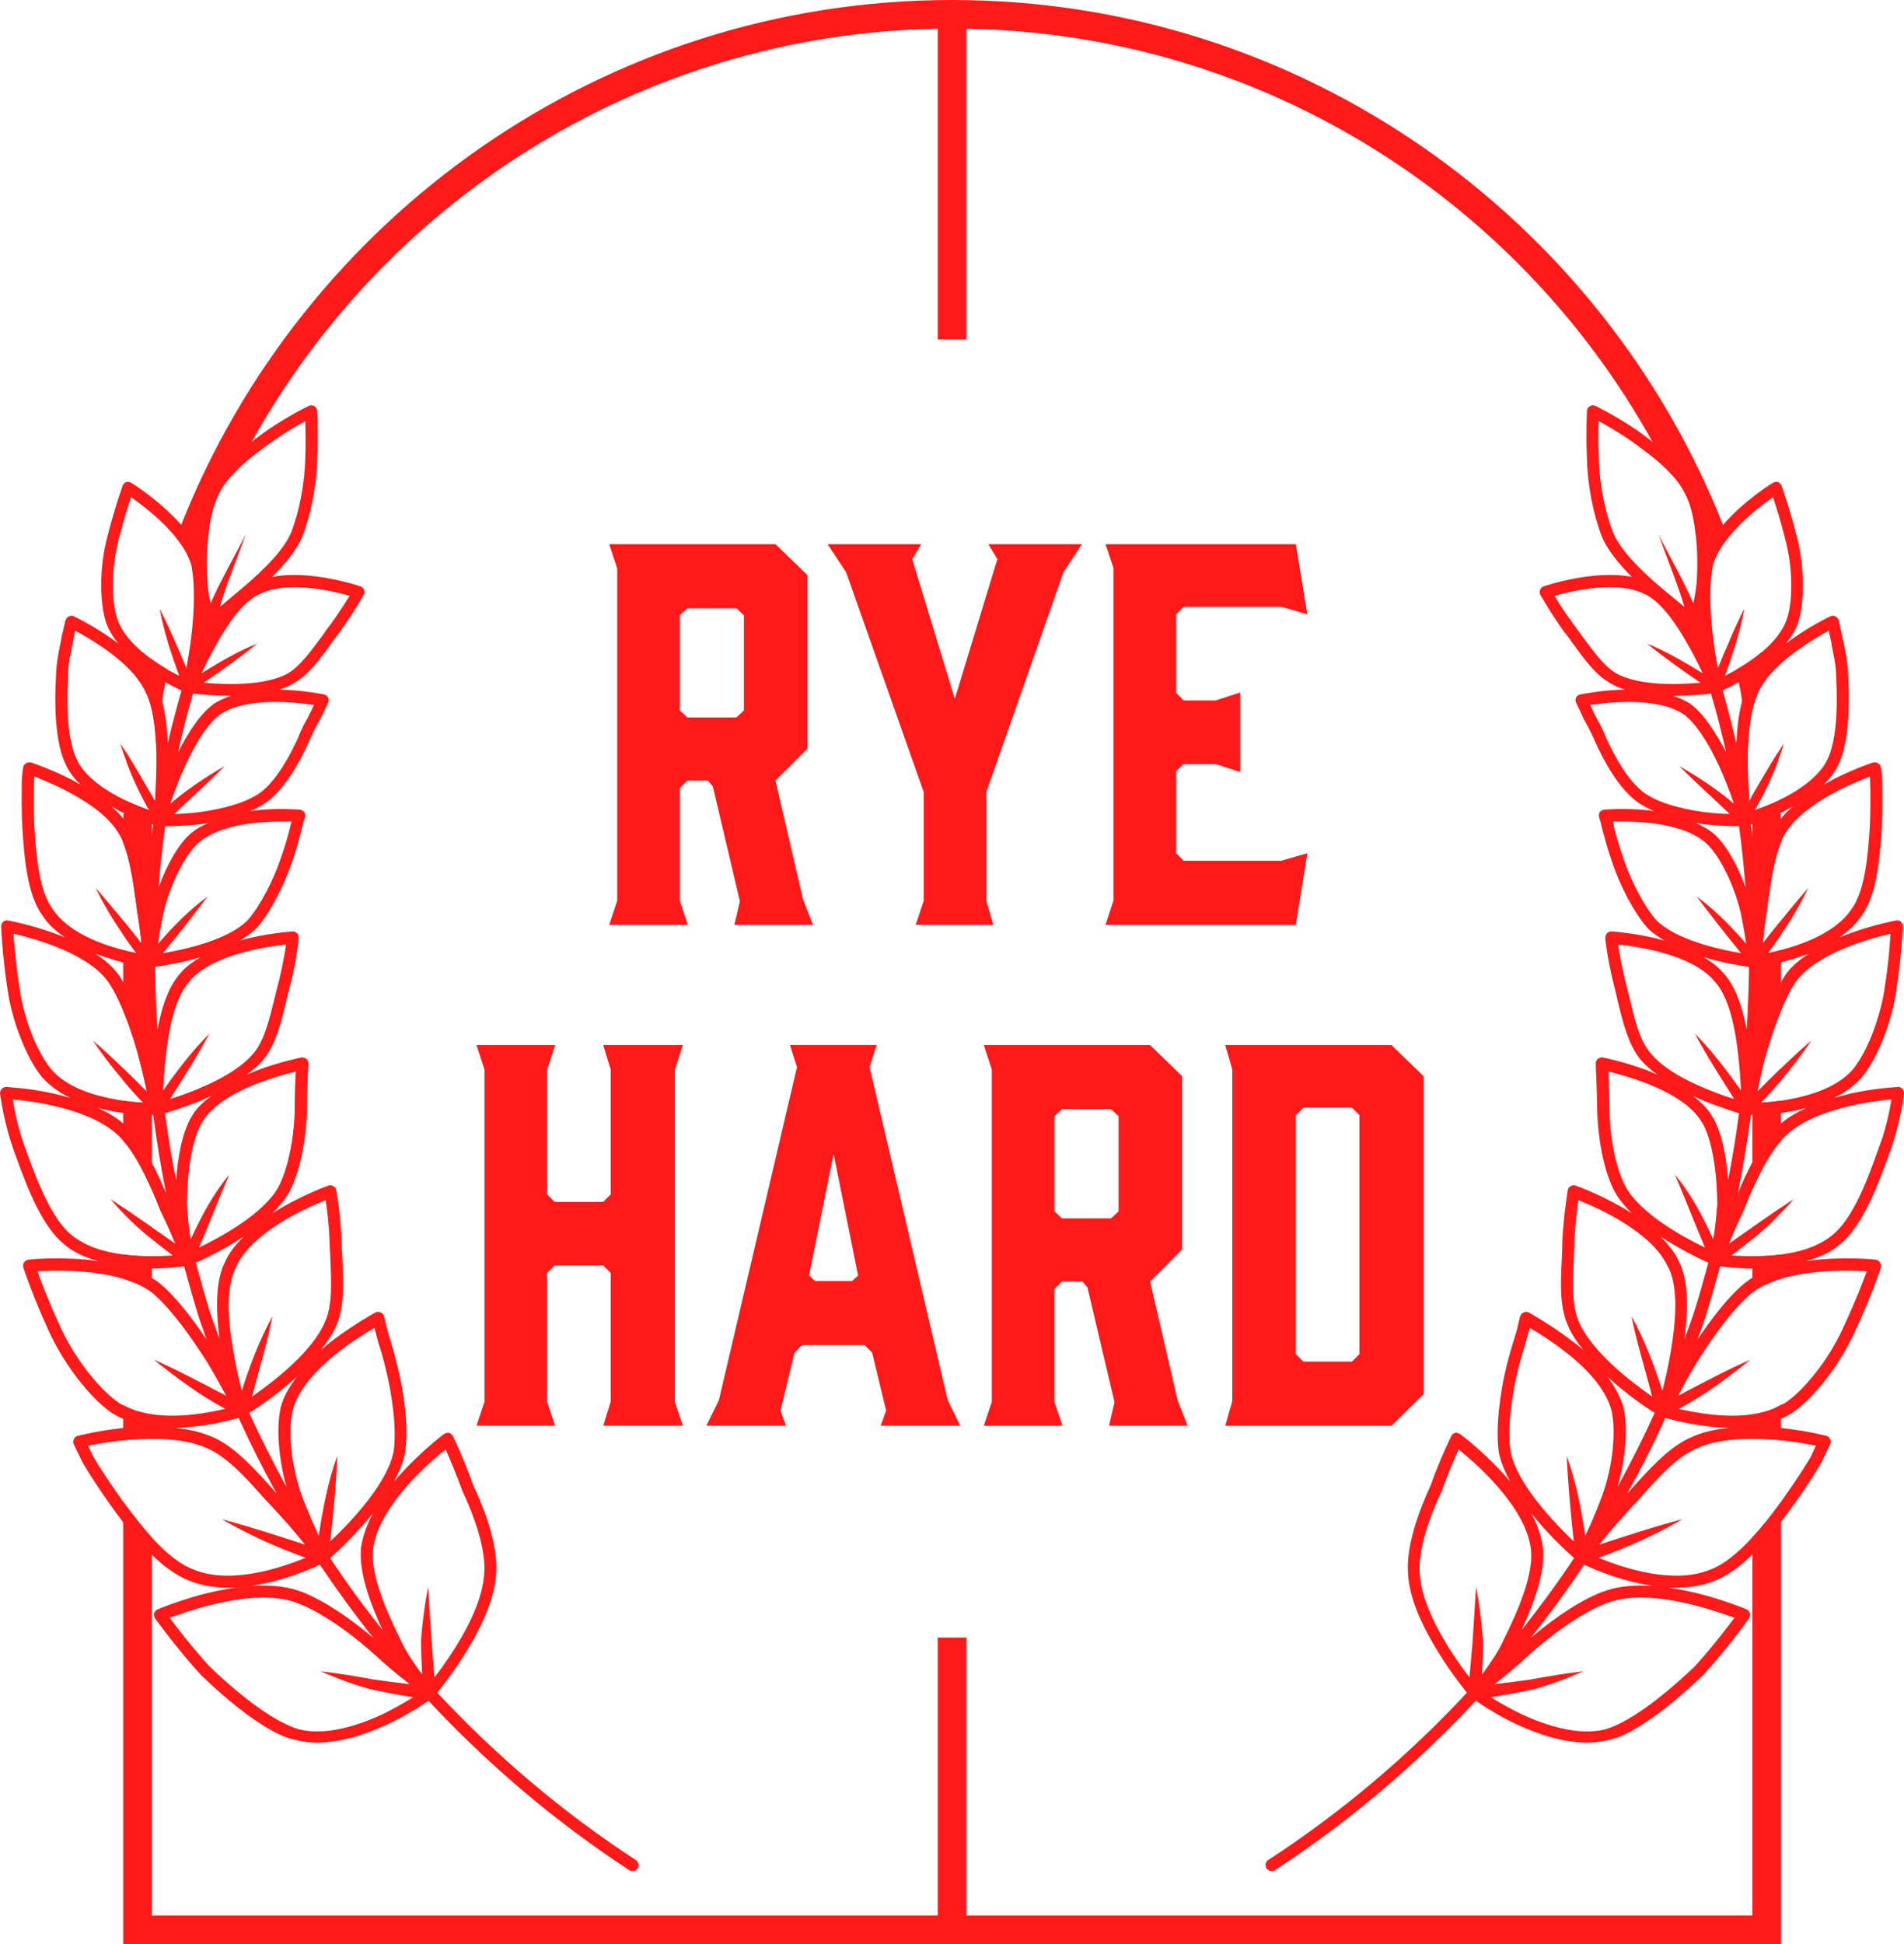
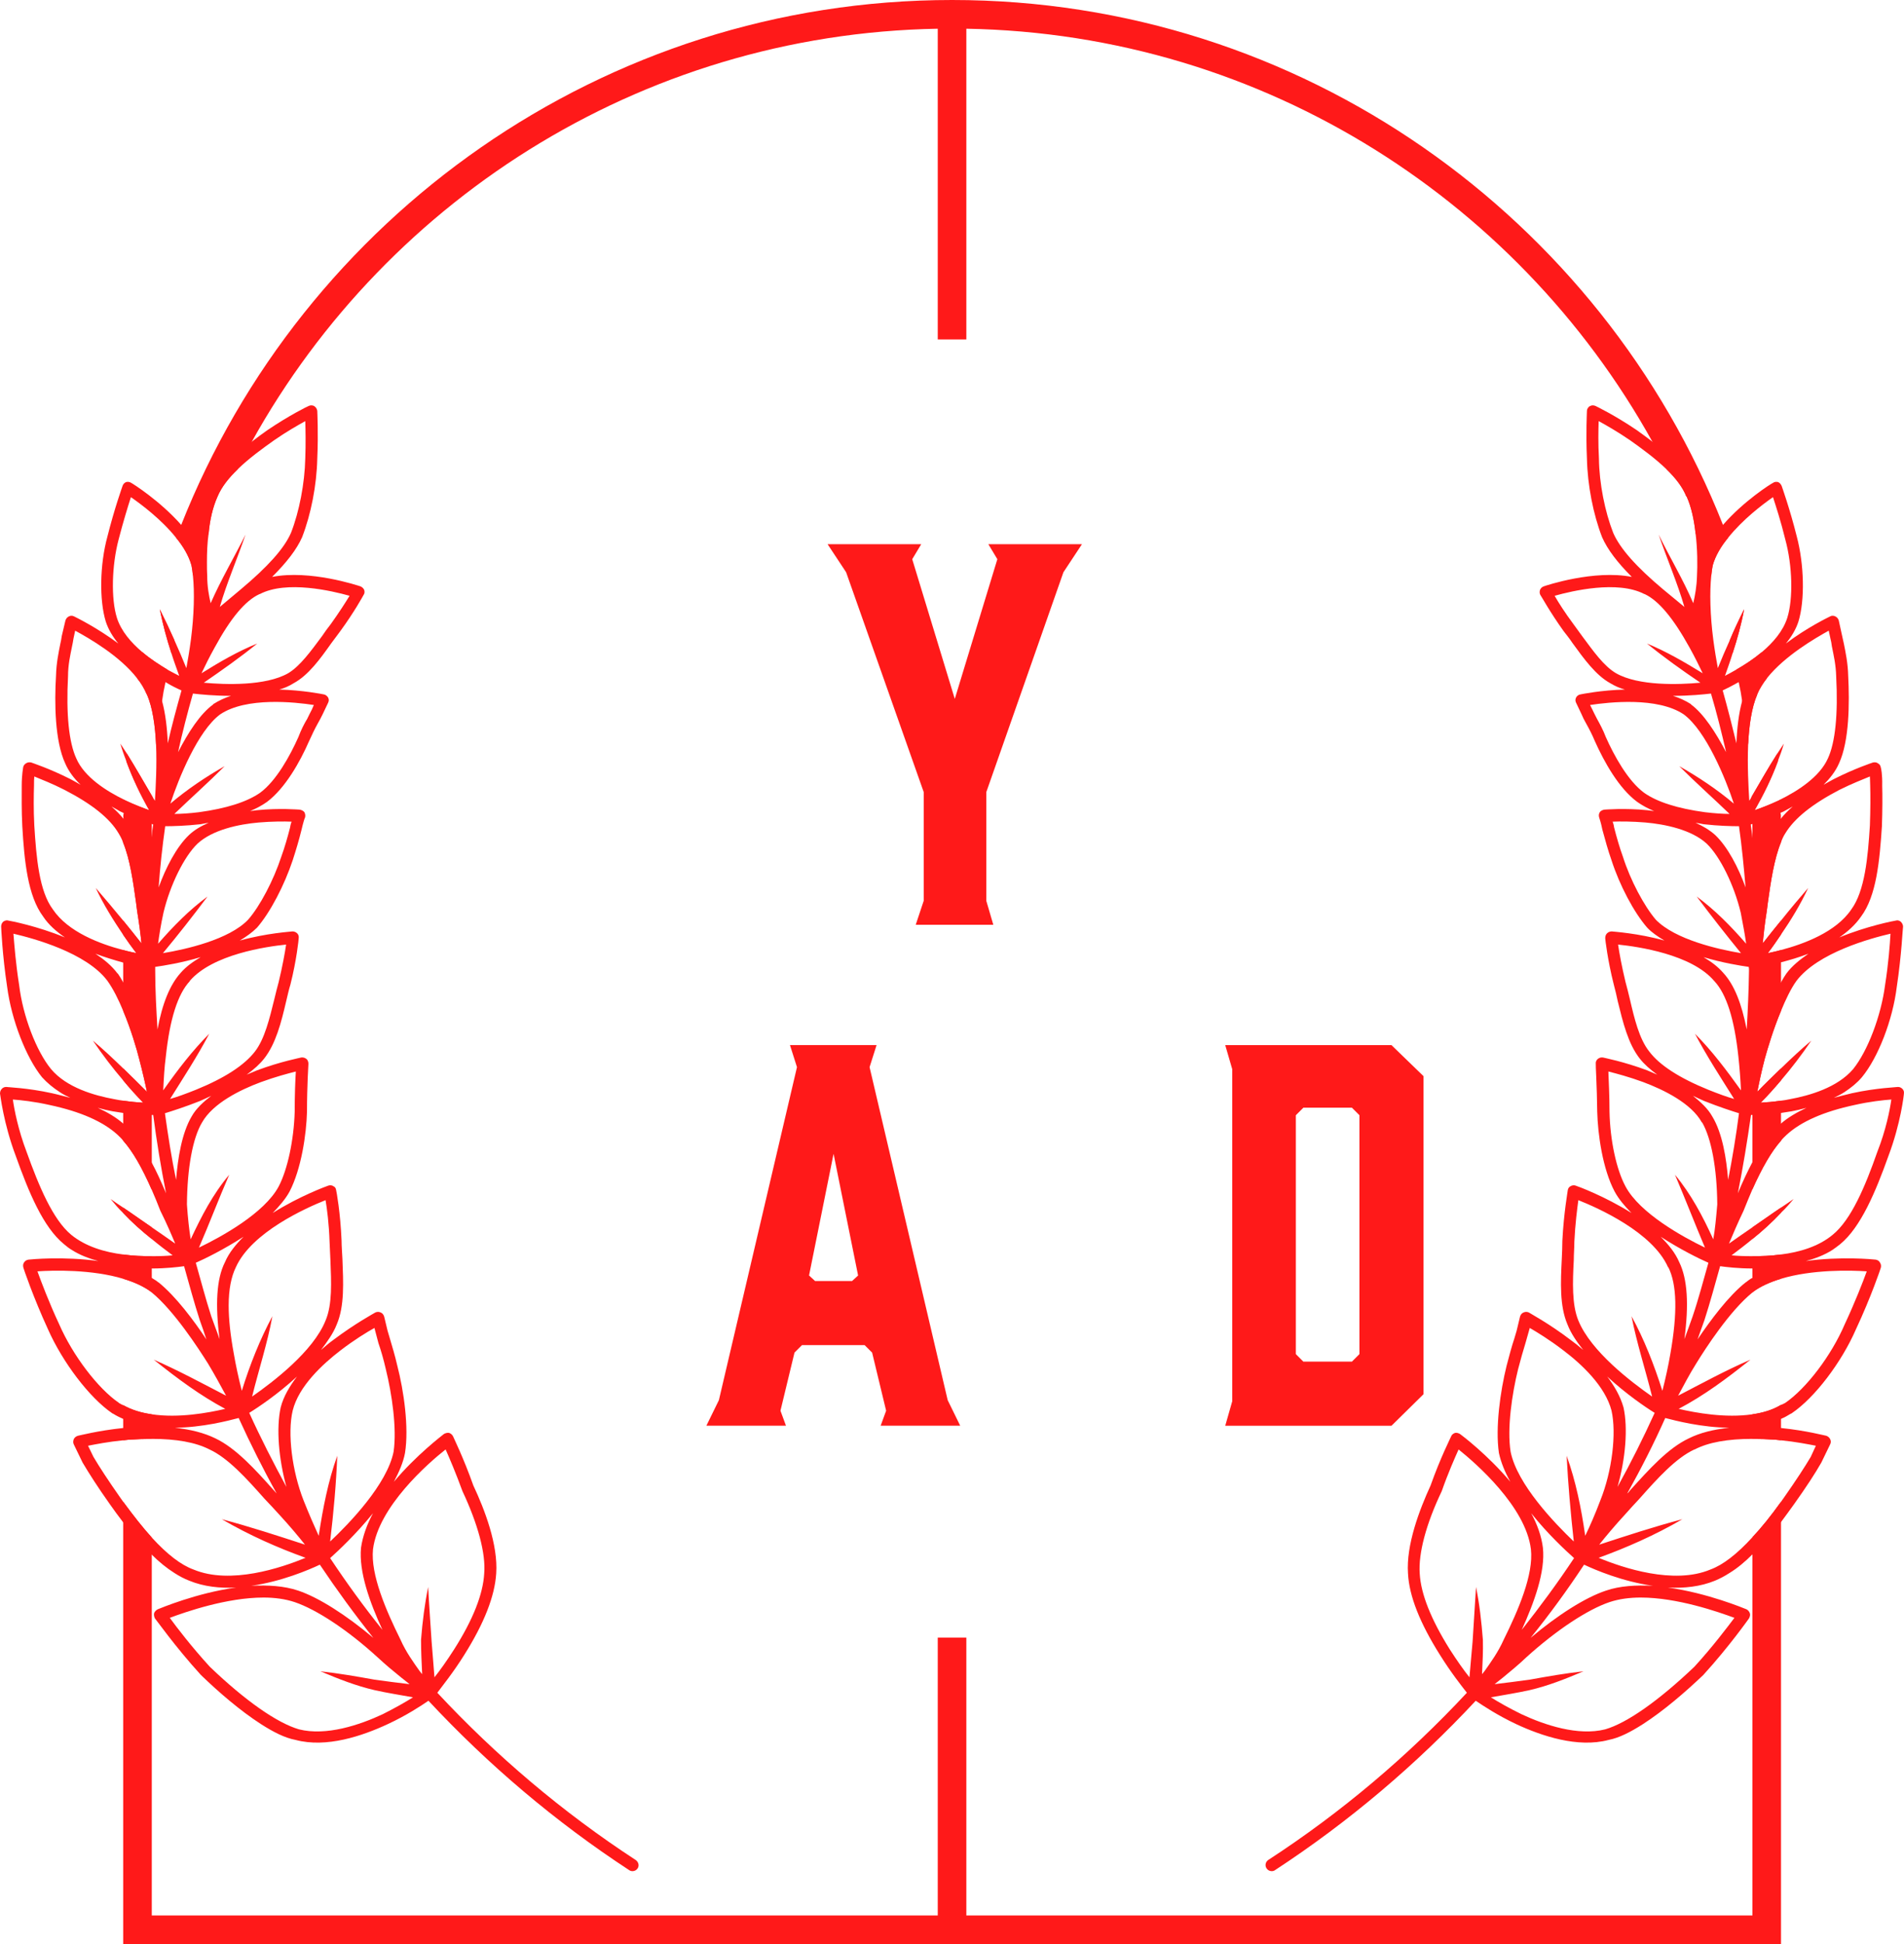
<svg xmlns="http://www.w3.org/2000/svg" id="b" viewBox="0 0 66.613 68">
  <defs>
    <style>.d{fill:#ff1919;stroke-width:0px;}</style>
  </defs>
  <g id="c">
    <path class="d" d="M61.31,42.93v.41c.35-.28.69-.59,1-.92v-.18c-.33.22-.66.46-1,.69ZM60.52,22.39c.04.15.07.3.1.45.16-.49.3-.99.4-1.53-.18.36-.35.72-.5,1.08ZM5.59,21.31c.11.55.25,1.06.41,1.55.02-.16.06-.31.1-.47-.16-.36-.33-.72-.51-1.08ZM4.31,42.24v.19c.31.33.65.63,1,.91v-.41c-.34-.23-.67-.47-1-.69ZM61.31,43.94v1.27q.01-.01.02-.02c.27-.2.61-.35.98-.46v-.85c-.35.05-.69.06-1,.06ZM4.31,43.88v.85c.37.11.71.26.98.46q.01.01.02.02v-1.27c-.31,0-.65-.01-1-.06ZM4.31,42.24v.19c.31.33.65.63,1,.91v-.41c-.34-.23-.67-.47-1-.69ZM4.31,42.24v.19c.31.33.65.63,1,.91v-.41c-.34-.23-.67-.47-1-.69ZM4.31,42.24v.19c.31.33.65.63,1,.91v-.41c-.34-.23-.67-.47-1-.69ZM4.31,42.24v.19c.31.33.65.63,1,.91v-.41c-.34-.23-.67-.47-1-.69ZM5.59,21.31c.11.55.25,1.06.41,1.55.02-.16.06-.31.1-.47-.16-.36-.33-.72-.51-1.08ZM60.28,18.36C56.03,7.62,45.54,0,33.31,0S10.59,7.62,6.34,18.36c-.07.15-.13.3-.18.45.25.3.45.64.54.97.02.11.04.23.05.36.16-.5.35-1,.55-1.49.04-.45.14-.9.31-1.28.14-.34.4-.66.7-.95.15-.33.32-.65.5-.97C13.59,6.84,22.78,1,33.31,1s19.72,5.84,24.5,14.45c.18.32.35.65.51.98.3.29.55.61.68.94h.01c.17.38.26.83.31,1.28.2.49.39.99.55,1.49.01-.13.03-.25.05-.36.09-.33.29-.67.54-.97-.05-.15-.11-.3-.18-.45ZM6,22.86c.02-.16.06-.31.1-.47-.16-.36-.33-.72-.51-1.08.11.55.25,1.06.41,1.55ZM4.31,42.43c.31.33.65.63,1,.91v-.41c-.34-.23-.67-.47-1-.69v.19ZM5.59,21.31c.11.55.25,1.06.41,1.55.02-.16.06-.31.1-.47-.16-.36-.33-.72-.51-1.08ZM4.98,22.81c-.07.31-.13.61-.18.92.14.17.25.36.33.55,0,.01.01.01.01.01.2.46.29,1.1.32,1.76.06-.51.13-1.02.21-1.53.03-.22.07-.44.12-.66.02-.14.05-.28.08-.43-.28-.17-.6-.37-.89-.62ZM4.31,42.24v.19c.31.33.65.63,1,.91v-.41c-.34-.23-.67-.47-1-.69ZM4.44,26.36c-.02.09-.03.17-.02.26v.01c.22.6.49,1.16.8,1.71-.22-.08-.51-.19-.83-.34-.02-.01-.03-.02-.05-.03-.02.15-.02.31-.01.47-.02.06-.02.13-.01.2-.01.12-.01.24-.01.36v.48c.24.58.35,1.38.45,2.09l.04.31c.07.43.12.81.15,1.12-.21-.27-.42-.53-.64-.8v.5c.15.22.3.43.46.64-.13-.03-.29-.06-.46-.11v2.13c.27.64.47,1.32.56,1.68.12.46.21.85.27,1.15-.28-.28-.55-.55-.83-.82v.42c.22.27.46.53.7.78-.2-.01-.43-.03-.7-.07v1.4c.33.37.66.94,1,1.72v-12.8c0-.32.01-.63.03-.94-.3-.51-.59-1.02-.9-1.52ZM4.31,42.24v.19c.31.33.65.63,1,.91v-.41c-.34-.23-.67-.47-1-.69ZM4.31,42.24v.19c.31.33.65.63,1,.91v-.41c-.34-.23-.67-.47-1-.69ZM4.31,42.24v.19c.31.33.65.63,1,.91v-.41c-.34-.23-.67-.47-1-.69ZM4.31,49.15v1.23c.06-.01.12-.01.18-.02.29-.02.56-.03.81-.03h.01v-.86c-.36-.05-.7-.15-1-.32ZM61.31,53.77v13.23H5.31v-13.22c-.31-.34-.64-.76-1-1.25v15.47h58v-15.47c-.35.49-.68.9-1,1.24ZM61.64,22.81c-.3.25-.61.45-.89.61.03.15.06.29.08.44.05.22.09.44.12.66.08.51.15,1.02.21,1.53.03-.66.12-1.3.32-1.76v-.01c.08-.19.2-.38.34-.56-.05-.3-.11-.61-.18-.91ZM60.52,22.39c.04.15.07.3.1.45.16-.49.3-.99.4-1.53-.18.36-.35.72-.5,1.08ZM61.85,31.57c.1-.72.22-1.53.46-2.11v-.46c0-.12,0-.24-.01-.36.01-.07.01-.14-.01-.21.01-.16.01-.31-.01-.46-.02.01-.03.02-.05.03-.32.15-.61.26-.84.34.31-.55.59-1.11.81-1.71v-.01c.01-.09,0-.17-.02-.26-.32.5-.6,1-.9,1.51.02.31.03.63.03.95v12.78c.34-.76.67-1.33,1-1.7v-1.4c-.27.04-.51.06-.71.07.25-.25.48-.51.71-.78v-.42c-.28.27-.56.54-.83.82.06-.3.14-.69.26-1.15.1-.36.3-1.04.57-1.68v-2.13c-.17.05-.33.08-.46.11.16-.21.31-.43.46-.65v-.49c-.22.27-.43.53-.64.8.03-.31.07-.69.14-1.12l.04-.31ZM61.31,42.93v.41c.35-.28.69-.59,1-.92v-.18c-.33.22-.66.46-1,.69ZM60.52,22.39c.04.15.07.3.1.45.16-.49.3-.99.4-1.53-.18.36-.35.72-.5,1.08ZM61.31,42.93v.41c.35-.28.69-.59,1-.92v-.18c-.33.22-.66.46-1,.69ZM60.52,22.39c.04.15.07.3.1.45.16-.49.3-.99.4-1.53-.18.36-.35.72-.5,1.08ZM61.31,42.93v.41c.35-.28.69-.59,1-.92v-.18c-.33.22-.66.46-1,.69ZM60.52,22.39c.04.15.07.3.1.45.16-.49.3-.99.4-1.53-.18.36-.35.72-.5,1.08ZM61.31,42.93v.41c.35-.28.69-.59,1-.92v-.18c-.33.22-.66.46-1,.69ZM60.52,22.39c.04.15.07.3.1.45.16-.49.3-.99.4-1.53-.18.36-.35.72-.5,1.08ZM61.31,42.93v.41c.35-.28.69-.59,1-.92v-.18c-.33.22-.66.46-1,.69ZM60.52,22.39c.04.15.07.3.1.45.16-.49.3-.99.4-1.53-.18.36-.35.72-.5,1.08ZM61.31,42.93v.41c.35-.28.69-.59,1-.92v-.18c-.33.22-.66.46-1,.69ZM60.52,22.39c.04.15.07.3.1.45.16-.49.3-.99.4-1.53-.18.36-.35.72-.5,1.08ZM61.31,42.93v.41c.35-.28.69-.59,1-.92v-.18c-.33.22-.66.46-1,.69ZM60.52,22.39c.04.15.07.3.1.45.16-.49.3-.99.4-1.53-.18.36-.35.72-.5,1.08ZM61.31,42.93v.41c.35-.28.69-.59,1-.92v-.18c-.33.22-.66.46-1,.69ZM60.52,22.39c.04.15.07.3.1.45.16-.49.3-.99.4-1.53-.18.36-.35.72-.5,1.08ZM61.31,42.93v.41c.35-.28.69-.59,1-.92v-.18c-.33.22-.66.46-1,.69ZM60.52,22.39c.04.15.07.3.1.45.16-.49.3-.99.4-1.53-.18.36-.35.72-.5,1.08ZM61.31,42.93v.41c.35-.28.69-.59,1-.92v-.18c-.33.22-.66.46-1,.69ZM60.52,22.39c.04.15.07.3.1.45.16-.49.3-.99.4-1.53-.18.36-.35.72-.5,1.08ZM61.31,42.93v.41c.35-.28.69-.59,1-.92v-.18c-.33.22-.66.46-1,.69ZM60.52,22.39c.04.15.07.3.1.45.16-.49.3-.99.4-1.53-.18.36-.35.72-.5,1.08ZM61.31,42.93v.41c.35-.28.69-.59,1-.92v-.18c-.33.22-.66.46-1,.69ZM61.31,50.33c.26,0,.53.01.82.03.06.01.12.01.18.02v-1.24c-.3.18-.64.28-1,.33v.86ZM61.31,42.93v.41c.35-.28.69-.59,1-.92v-.18c-.33.22-.66.46-1,.69ZM60.62,22.84c.16-.49.3-.99.4-1.53-.18.36-.35.72-.5,1.08.04.15.07.3.1.45ZM61.31,42.93v.41c.35-.28.69-.59,1-.92v-.18c-.33.22-.66.46-1,.69ZM60.52,22.39c.04.15.07.3.1.45.16-.49.3-.99.4-1.53-.18.36-.35.72-.5,1.08ZM61.31,42.93v.41c.35-.28.69-.59,1-.92v-.18c-.33.22-.66.46-1,.69ZM60.52,22.39c.04.15.07.3.1.45.16-.49.3-.99.4-1.53-.18.36-.35.72-.5,1.08ZM61.31,42.93v.41c.35-.28.69-.59,1-.92v-.18c-.33.22-.66.46-1,.69ZM60.52,22.39c.04.15.07.3.1.45.16-.49.3-.99.4-1.53-.18.36-.35.72-.5,1.08ZM61.31,42.93v.41c.35-.28.69-.59,1-.92v-.18c-.33.22-.66.46-1,.69ZM60.52,22.39c.04.15.07.3.1.45.16-.49.3-.99.4-1.53-.18.36-.35.72-.5,1.08ZM61.31,42.93v.41c.35-.28.69-.59,1-.92v-.18c-.33.22-.66.46-1,.69ZM60.52,22.39c.04.15.07.3.1.45.16-.49.3-.99.4-1.53-.18.36-.35.72-.5,1.08ZM61.31,42.93v.41c.35-.28.69-.59,1-.92v-.18c-.33.22-.66.46-1,.69ZM60.52,22.39c.04.15.07.3.1.45.16-.49.3-.99.4-1.53-.18.36-.35.72-.5,1.08ZM61.31,42.93v.41c.35-.28.69-.59,1-.92v-.18c-.33.22-.66.46-1,.69ZM60.52,22.39c.04.15.07.3.1.45.16-.49.3-.99.4-1.53-.18.36-.35.72-.5,1.08ZM61.31,42.93v.41c.35-.28.69-.59,1-.92v-.18c-.33.22-.66.46-1,.69ZM60.52,22.39c.04.15.07.3.1.45.16-.49.3-.99.4-1.53-.18.36-.35.72-.5,1.08ZM61.31,42.93v.41c.35-.28.69-.59,1-.92v-.18c-.33.22-.66.46-1,.69ZM60.52,22.39c.04.15.07.3.1.45.16-.49.3-.99.4-1.53-.18.36-.35.72-.5,1.08ZM61.31,42.93v.41c.35-.28.69-.59,1-.92v-.18c-.33.22-.66.46-1,.69ZM60.52,22.39c.04.15.07.3.1.45.16-.49.3-.99.4-1.53-.18.36-.35.72-.5,1.08ZM61.31,42.93v.41c.35-.28.69-.59,1-.92v-.18c-.33.22-.66.46-1,.69ZM60.52,22.39c.04.15.07.3.1.45.16-.49.3-.99.4-1.53-.18.36-.35.72-.5,1.08Z" />
    <path class="d" d="M62.31,42.24v.18c.16-.15.3-.31.44-.48-.14.1-.29.2-.44.3ZM62.31,42.24v.18c.16-.15.3-.31.44-.48-.14.1-.29.2-.44.3ZM62.31,42.24v.18c.16-.15.3-.31.44-.48-.14.1-.29.2-.44.3ZM62.31,42.24v.18c.16-.15.3-.31.44-.48-.14.1-.29.2-.44.3ZM62.31,42.24v.18c.16-.15.3-.31.44-.48-.14.1-.29.2-.44.3ZM62.31,42.24v.18c.16-.15.3-.31.44-.48-.14.1-.29.2-.44.3ZM62.31,42.24v.18c.16-.15.3-.31.44-.48-.14.1-.29.2-.44.3ZM62.31,42.24v.18c.16-.15.3-.31.44-.48-.14.1-.29.2-.44.3ZM62.31,42.24v.18c.16-.15.3-.31.44-.48-.14.1-.29.2-.44.3ZM62.31,42.24v.18c.16-.15.3-.31.44-.48-.14.1-.29.2-.44.3ZM62.31,42.24v.18c.16-.15.3-.31.44-.48-.14.1-.29.2-.44.3ZM62.31,42.24v.18c.16-.15.3-.31.44-.48-.14.1-.29.2-.44.3ZM62.31,42.24v.18c.16-.15.3-.31.44-.48-.14.1-.29.2-.44.3ZM64.38,43.52c.72-.59,1.24-1.83,1.69-3.09.43-1.14.54-2.14.54-2.18.01-.06-.01-.12-.05-.16-.05-.05-.1-.07-.16-.07-.03.01-.74.03-1.61.22-.22.05-.43.11-.63.16.12-.06.25-.12.37-.2.23-.15.44-.32.61-.52.57-.69,1.08-2.01,1.22-3.16.17-1.12.21-2.1.22-2.11,0-.06-.03-.12-.08-.17-.05-.04-.11-.06-.17-.04-.07.01-1.01.19-1.98.59.29-.2.56-.44.76-.73.54-.72.65-1.95.73-3.16.02-.57.02-1.1.01-1.42.01-.39-.04-.62-.05-.64-.01-.06-.04-.11-.1-.14-.05-.04-.11-.04-.17-.03-.03.01-.64.21-1.37.58-.13.07-.24.13-.36.2.22-.22.42-.47.54-.75.36-.78.37-2.11.32-3.07-.01-.43-.09-.81-.15-1.11-.02-.09-.04-.18-.06-.27l-.12-.55c-.02-.06-.06-.11-.12-.14s-.13-.03-.18,0c-.06.03-.81.39-1.55.95.19-.23.35-.49.44-.77.23-.75.2-2-.06-2.98-.24-.96-.52-1.74-.53-1.77-.03-.06-.07-.11-.13-.13-.05-.01-.12-.01-.17.03-.07.03-1.02.63-1.75,1.47-.19.23-.37.47-.51.72-.04-.62-.13-1.31-.38-1.88-.28-.68-.96-1.28-1.58-1.75-.19-.15-.38-.28-.54-.4-.78-.53-1.43-.84-1.45-.85-.07-.03-.14-.03-.2.01h-.01c-.05.04-.09.1-.09.16,0,.04-.04.78,0,1.67.02.93.22,1.95.53,2.75.19.43.53.88,1.04,1.39-1.32-.26-3,.3-3.08.33-.06.02-.1.06-.13.12-.02.06-.02.13.01.18.02.02.33.59.81,1.26.11.14.22.28.32.43.4.55.81,1.12,1.32,1.4.15.09.32.17.51.22-.83.02-1.51.16-1.56.17-.06.01-.12.05-.15.11-.03.06-.03.12,0,.18l.19.4c.04.1.1.22.17.34.1.18.21.39.3.61.32.71.83,1.64,1.48,2.12.17.12.37.23.59.32-.08-.01-.16-.02-.24-.03-.8-.08-1.47-.02-1.5-.02-.06.01-.13.04-.16.09-.04.06-.04.13-.02.19,0,.01.06.16.11.42.1.37.2.73.32,1.07.28.87.78,1.82,1.25,2.36.16.17.37.31.6.45-.93-.26-1.78-.31-1.84-.32-.06,0-.12.02-.17.07-.04.04-.06.1-.06.17,0,.03.08.75.3,1.62.05.19.1.39.14.59.18.73.36,1.48.77,2,.15.19.36.38.61.56-.11-.05-.24-.1-.35-.15-.83-.31-1.52-.44-1.55-.45-.07-.01-.13.01-.18.05-.05.04-.08.11-.07.17-.01.01.04.77.05,1.67.02.8.19,2.01.61,2.8.14.26.35.51.59.75-.94-.59-1.89-.94-1.96-.96-.05-.02-.12-.01-.17.02-.06.03-.09.08-.1.14,0,.03-.14.79-.19,1.77,0,.2-.01.42-.02.64-.04.8-.08,1.64.2,2.29.12.31.32.6.55.89-.15-.13-.3-.25-.44-.35-.76-.58-1.44-.94-1.46-.96-.06-.03-.13-.03-.19,0-.06.02-.1.08-.12.14l-.12.5-.08.27c-.09.27-.18.6-.27.95-.22.89-.4,2.16-.27,3.05.07.33.21.67.4,1.01-.79-.94-1.69-1.62-1.76-1.67-.05-.03-.11-.05-.17-.04-.06.02-.12.06-.14.12-.01.03-.38.76-.72,1.72-.39.85-.86,2.08-.79,3.08.04.79.42,1.74,1.12,2.85.38.61.76,1.09.94,1.32-2.05,2.2-4.38,4.18-6.95,5.85-.1.07-.12.2-.06.29.06.1.2.13.29.07,2.6-1.7,4.95-3.7,7.03-5.93.25.17.76.51,1.42.82.88.41,2.15.84,3.23.55.37-.07.77-.28,1.18-.54.75-.48,1.52-1.15,2.13-1.73.92-1.01,1.59-1.97,1.6-1.98.03-.06.05-.12.03-.18-.02-.06-.06-.11-.12-.14-.08-.03-1.36-.57-2.75-.76.57.03,1.14-.03,1.65-.24.17-.07.34-.16.51-.27.28-.17.55-.4.8-.65.36-.35.7-.75,1-1.13.16-.22.32-.43.46-.63.42-.59.74-1.08.95-1.45l.31-.64c.03-.06.03-.12,0-.18-.03-.06-.08-.1-.14-.12-.03,0-.69-.18-1.58-.27-.05,0-.1-.01-.15-.01-.3-.02-.58-.03-.85-.03.35-.05.69-.13,1-.28.12-.05.23-.11.34-.18.01,0,.03-.01.04-.02.8-.54,1.74-1.78,2.24-2.93.53-1.13.87-2.14.87-2.15.02-.07.01-.13-.03-.19-.03-.06-.09-.09-.15-.1-.08-.01-1.23-.12-2.44.05.33-.09.65-.21.93-.39.09-.06.18-.13.27-.2ZM66.14,32.66c-.02.37-.07,1.04-.19,1.8-.14,1.08-.61,2.31-1.12,2.94-.55.64-1.51.92-2.22,1.05-.1.02-.2.04-.3.05-.27.04-.51.06-.71.07.25-.25.48-.51.71-.78.37-.43.72-.89,1.06-1.39-.37.31-.72.64-1.06.97-.28.27-.56.54-.83.82.06-.3.14-.69.26-1.15.1-.36.3-1.04.57-1.68.16-.39.34-.77.54-1.05.75-.99,2.6-1.49,3.29-1.65ZM58.75,44.15c-.14-.33-.38-.62-.65-.89.68.44,1.35.77,1.67.91-.18.63-.34,1.25-.55,1.87-.09.26-.19.53-.29.8.16-1.2.11-2.1-.18-2.69ZM59.63,46.18c.2-.62.37-1.25.55-1.89.22.03.63.08,1.13.08.31,0,.64-.02.99-.06-.35.09-.69.22-.99.39-.03.01-.06.03-.09.05-.04.03-.09.06-.13.1h-.01c-.62.49-1.25,1.35-1.69,2,.08-.22.16-.45.24-.67ZM59.91,39.06c-.16-.29-.42-.52-.68-.73.13.06.25.12.39.18.53.21.96.35,1.22.43-.1.78-.23,1.56-.38,2.33-.06-.75-.2-1.63-.55-2.21ZM61.26,39h.05c.2,0,.57-.02,1-.07.12-.02.25-.04.38-.06.16-.03.33-.07.51-.12-.34.16-.65.34-.89.55-.04.02-.07.05-.1.08-.31.29-.6.71-.9,1.27-.17.32-.34.68-.51,1.09.18-.91.33-1.82.46-2.74ZM61.11,36.01c-.18-.92-.44-1.57-.82-1.98-.19-.22-.42-.39-.69-.55.67.2,1.29.3,1.58.34.01.04.01.09.01.13-.01.69-.04,1.38-.08,2.06ZM62.3,28.64c-.08.09-.15.19-.21.28-.33.55-.48,1.35-.6,2.12-.04-.58-.1-1.16-.18-1.73-.01-.16-.04-.31-.06-.47.02-.01.04-.01.06-.02.23-.08.58-.2.98-.39.04-.01.08-.03.12-.05.1-.05.21-.12.31-.17-.16.14-.3.28-.42.43ZM61.6,33.81c.16-.03.41-.07.71-.15.28-.07.62-.17.96-.3-.29.2-.57.42-.77.69-.07.1-.13.2-.19.31-.33.58-.6,1.34-.79,1.93.05-.78.09-1.56.09-2.34,0-.04,0-.09-.01-.14ZM64.35,27.63c.44-.22.83-.37,1.07-.47,0,.09.01.19.01.31.01.33.01.84-.01,1.4-.07,1.13-.18,2.3-.65,2.94-.53.79-1.66,1.21-2.46,1.42-.17.05-.33.08-.46.11.16-.21.31-.43.46-.65.35-.51.68-1.05.95-1.63-.32.37-.64.75-.95,1.14-.22.27-.43.53-.64.8.03-.31.07-.69.14-1.12l.04-.31c.1-.72.22-1.53.46-2.11.04-.11.09-.22.15-.31.32-.53.95-1.03,1.89-1.52ZM63.98,22.06l.06.28c.02.08.04.17.05.27.06.3.14.64.15,1.04.07,1.33-.03,2.32-.29,2.88-.29.65-1.06,1.14-1.67,1.44-.02.01-.03.02-.05.03-.32.15-.61.26-.84.34.31-.55.59-1.11.81-1.71v-.01c.08-.2.15-.4.21-.61-.08.12-.15.23-.23.35-.32.5-.6,1-.9,1.51-.02.05-.05.09-.08.14-.03-.5-.07-1.24-.04-1.96.03-.66.12-1.3.32-1.76v-.01c.08-.19.2-.38.34-.56.62-.78,1.69-1.4,2.16-1.66ZM61.07,31.04c-.25-.69-.62-1.41-1.06-1.83-.2-.18-.44-.32-.69-.43.09.01.18.03.28.05.53.06.99.07,1.24.07.1.71.17,1.43.23,2.14ZM60.75,26c-.15-.62-.31-1.24-.48-1.85.13-.06.33-.16.56-.29.13-.06.26-.14.4-.23.11-.07.22-.16.33-.24-.19.23-.36.47-.46.72-.06.12-.11.26-.15.41-.12.44-.18.96-.2,1.48ZM58.53,24.34c.58,0,1.07-.05,1.33-.08.2.67.37,1.36.53,2.05-.36-.68-.78-1.34-1.23-1.67v-.01c-.19-.12-.4-.22-.63-.29ZM59.92,19.78c.09-.33.29-.67.54-.97.51-.64,1.21-1.17,1.57-1.42.1.31.28.86.43,1.48.25.91.28,2.07.07,2.74-.15.47-.5.87-.89,1.2-.3.25-.61.45-.89.61-.15.09-.29.16-.4.22.09-.26.19-.53.27-.8.16-.49.3-.99.4-1.53-.18.36-.35.72-.5,1.08-.15.33-.29.66-.42.98-.05-.27-.11-.62-.16-1-.11-.85-.13-1.66-.07-2.23.01-.13.03-.25.05-.36ZM56.44,18.64c-.29-.74-.49-1.73-.5-2.6-.03-.53-.02-1.01-.01-1.31.26.14.66.37,1.1.67.38.27.88.63,1.29,1.03.3.29.55.61.68.94h.01c.17.38.26.83.31,1.28.07.57.07,1.13.05,1.51-.01.36-.07.68-.13.94-.35-.82-.82-1.6-1.21-2.4.29.85.65,1.67.9,2.53l-.75-.62c-.93-.78-1.5-1.42-1.74-1.97ZM56.54,23.55c-.43-.25-.8-.78-1.18-1.29-.11-.15-.22-.3-.32-.44-.29-.39-.52-.75-.65-.98.61-.17,2.2-.55,3.14-.06h.01c.49.23,1,.84,1.57,1.87.19.34.34.65.46.9-.65-.4-1.29-.77-1.95-1.04.59.48,1.22.93,1.87,1.37-.75.07-2.16.12-2.95-.33ZM57.52,27.73c-.57-.42-1.05-1.3-1.34-1.95-.09-.24-.21-.46-.31-.64-.06-.12-.12-.23-.16-.32l-.08-.16c.66-.1,2.36-.29,3.28.33.78.58,1.46,2.24,1.75,3.12-.59-.5-1.27-.95-1.91-1.31.58.58,1.19,1.12,1.76,1.67-.23,0-.52-.02-.86-.06-.96-.13-1.68-.36-2.13-.68ZM57.93,32.17c-.41-.48-.89-1.38-1.15-2.2-.12-.33-.22-.68-.31-1.03-.01-.08-.03-.14-.05-.2.26-.01.68-.01,1.15.03.68.06,1.61.25,2.14.74.47.45.96,1.45,1.19,2.41.08.41.15.79.19,1.09-.54-.62-1.09-1.18-1.73-1.65.51.68,1.02,1.33,1.55,1.98-.78-.13-2.3-.47-2.98-1.17ZM57.7,36.78c-.35-.44-.52-1.15-.68-1.84-.05-.21-.1-.41-.15-.59-.13-.54-.22-1.03-.26-1.31.69.07,2.57.34,3.36,1.27l.01.01c.42.45.7,1.32.84,2.65.04.37.07.76.09,1.17-.51-.71-1.02-1.39-1.61-1.98.41.78.9,1.53,1.37,2.28-.25-.07-.55-.18-.9-.32-1.01-.41-1.71-.86-2.07-1.34ZM56.87,41.5c-.32-.59-.54-1.62-.56-2.61,0-.58-.03-1.1-.04-1.41.28.07.73.19,1.22.37.72.27,1.68.74,2.05,1.41h.01c.32.55.52,1.6.53,2.87-.04.47-.08.89-.14,1.22-.37-.81-.77-1.57-1.34-2.26.37.87.69,1.7,1.05,2.55-.77-.37-2.28-1.2-2.78-2.14ZM55.22,46.19c-.23-.56-.2-1.35-.16-2.11,0-.22.02-.44.02-.65.03-.62.1-1.16.14-1.45.68.27,2.6,1.12,3.14,2.35h.01c.3.61.32,1.59.07,3.02-.07.41-.17.87-.28,1.3-.29-.91-.64-1.81-1.08-2.61.18.93.49,1.88.72,2.81-.73-.51-2.14-1.58-2.58-2.66ZM56.8,49.23c-.11-.39-.32-.75-.57-1.08.66.61,1.35,1.08,1.66,1.27-.4.88-.83,1.74-1.3,2.59.28-.98.37-2.05.21-2.78ZM58.26,49.6c.38.1,1.28.33,2.24.34-.56.06-1.03.18-1.41.37-.73.34-1.4,1.09-2.06,1.82-.03.04-.06.08-.1.11.48-.86.93-1.74,1.33-2.64ZM53.11,47.9c.09-.35.18-.66.26-.92l.15-.53c.26.15.7.42,1.17.78.65.49,1.47,1.26,1.69,2.11.18.8.02,2.12-.39,3.14-.18.48-.37.91-.53,1.24-.14-.98-.33-1.91-.65-2.8.05,1,.14,1.99.25,3-.67-.64-1.98-2-2.21-3.14-.13-.82.05-2.03.26-2.88ZM53.57,52.93c.58.73,1.22,1.32,1.5,1.57-.57.86-1.19,1.7-1.83,2.51.43-.95.83-2.03.74-2.87-.05-.41-.2-.82-.41-1.21ZM55.42,54.73c.38.18,1.34.59,2.41.74-.59-.03-1.16,0-1.65.17-.72.24-1.68.85-2.63,1.65.67-.83,1.29-1.68,1.87-2.56ZM51.85,58.56c.02-.4.04-.81.03-1.2-.05-.64-.12-1.26-.24-1.85-.04.63-.08,1.26-.12,1.91-.04.41-.07.83-.11,1.25-.2-.25-.44-.59-.69-.98-.65-1.04-1.01-1.93-1.05-2.65-.05-.7.22-1.73.77-2.88.22-.63.46-1.17.59-1.46.6.48,2.35,2,2.53,3.49.1.89-.45,2.15-.95,3.16-.2.45-.46.8-.67,1.1l-.09.11ZM60.68,56.59c-.25.33-.76,1.01-1.4,1.71-1.25,1.19-2.36,1.97-3.12,2.19-.95.24-2.12-.15-2.93-.53-.43-.21-.8-.42-1.07-.59.45-.08.89-.15,1.35-.25.65-.15,1.25-.39,1.89-.66-.64.07-1.26.18-1.87.29-.42.06-.83.11-1.24.16.09-.07.18-.14.29-.23.25-.21.54-.44.82-.71,1.05-.95,2.14-1.67,2.91-1.93.33-.11.7-.16,1.09-.16,1.28,0,2.71.5,3.28.71ZM62.13,50.36c.06.01.12.01.18.02.51.05.96.14,1.22.19l-.18.39c-.2.34-.52.83-.92,1.4-.04.06-.08.11-.12.17-.35.49-.68.9-1,1.24-.54.59-1.03.97-1.47,1.13-1.28.54-3.07-.06-3.91-.41.96-.35,1.95-.78,2.93-1.35-.99.26-1.96.58-2.91.89.23-.29.54-.66.89-1.04.17-.19.34-.38.52-.57.62-.7,1.27-1.42,1.92-1.72h.01c.48-.25,1.16-.37,2.02-.37.26,0,.53.01.82.03ZM65.31,44.47c-.13.36-.41,1.08-.77,1.85-.47,1.1-1.35,2.25-2.08,2.75-.02.01-.03.02-.04.02-.04.02-.07.04-.11.05-.3.18-.64.28-1,.33-.94.14-1.98-.05-2.58-.19.89-.47,1.67-1.05,2.51-1.72-.88.38-1.7.83-2.53,1.26.21-.39.41-.77.63-1.12.33-.54,1.18-1.85,1.97-2.49q.01-.01.02-.02c.27-.2.61-.35.98-.46,1.09-.33,2.44-.3,3-.26ZM62.31,43.88c-.35.05-.69.06-1,.06-.28,0-.53-.01-.73-.03.24-.18.49-.37.73-.57.35-.28.69-.59,1-.92.16-.15.3-.31.44-.48-.14.1-.29.2-.44.3-.33.22-.66.46-1,.69-.28.19-.55.38-.82.57.13-.31.3-.71.51-1.15.11-.27.21-.52.31-.75.34-.76.67-1.33,1-1.7.06-.08.13-.14.19-.2.51-.47,1.31-.82,2.39-1.05.53-.12,1-.17,1.28-.19-.05.36-.19,1.07-.49,1.83-.42,1.2-.91,2.37-1.56,2.9-.49.41-1.16.61-1.81.69ZM62.31,42.24v.18c.16-.15.3-.31.44-.48-.14.1-.29.2-.44.3ZM62.31,42.24v.18c.16-.15.3-.31.44-.48-.14.1-.29.2-.44.3ZM62.31,42.24v.18c.16-.15.3-.31.44-.48-.14.1-.29.2-.44.3ZM62.31,42.24v.18c.16-.15.3-.31.44-.48-.14.1-.29.2-.44.3ZM62.31,42.24v.18c.16-.15.3-.31.44-.48-.14.1-.29.2-.44.3ZM62.31,42.24v.18c.16-.15.3-.31.44-.48-.14.1-.29.2-.44.3ZM62.31,42.24v.18c.16-.15.3-.31.44-.48-.14.1-.29.2-.44.3ZM62.31,42.24v.18c.16-.15.3-.31.44-.48-.14.1-.29.2-.44.3ZM62.31,42.24v.18c.16-.15.3-.31.44-.48-.14.1-.29.2-.44.3ZM62.31,42.24v.18c.16-.15.3-.31.44-.48-.14.1-.29.2-.44.3ZM62.31,42.24v.18c.16-.15.3-.31.44-.48-.14.1-.29.2-.44.3ZM62.31,42.24v.18c.16-.15.3-.31.44-.48-.14.1-.29.2-.44.3Z" />
    <path class="d" d="M4.21,26.01c.06.21.13.41.21.61-.01-.09,0-.17.02-.26-.08-.12-.15-.23-.23-.35ZM3.87,41.94c.14.17.28.34.44.49v-.19c-.15-.1-.3-.2-.44-.3ZM3.87,41.94c.14.17.28.34.44.49v-.19c-.15-.1-.3-.2-.44-.3ZM4.21,26.01c.06.21.13.41.21.61-.01-.09,0-.17.02-.26-.08-.12-.15-.23-.23-.35ZM3.87,41.94c.14.17.28.34.44.49v-.19c-.15-.1-.3-.2-.44-.3ZM4.21,26.01c.06.21.13.41.21.61-.01-.09,0-.17.02-.26-.08-.12-.15-.23-.23-.35ZM3.87,41.94c.14.17.28.34.44.49v-.19c-.15-.1-.3-.2-.44-.3ZM4.21,26.01c.06.21.13.41.21.61-.01-.09,0-.17.02-.26-.08-.12-.15-.23-.23-.35ZM3.87,41.94c.14.17.28.34.44.49v-.19c-.15-.1-.3-.2-.44-.3ZM4.21,26.01c.06.21.13.41.21.61-.01-.09,0-.17.02-.26-.08-.12-.15-.23-.23-.35ZM3.87,41.94c.14.17.28.34.44.49v-.19c-.15-.1-.3-.2-.44-.3ZM4.21,26.01c.06.21.13.41.21.61-.01-.09,0-.17.02-.26-.08-.12-.15-.23-.23-.35ZM3.87,41.94c.14.17.28.34.44.49v-.19c-.15-.1-.3-.2-.44-.3ZM4.21,26.01c.06.21.13.41.21.61-.01-.09,0-.17.02-.26-.08-.12-.15-.23-.23-.35ZM3.87,41.94c.14.17.28.34.44.49v-.19c-.15-.1-.3-.2-.44-.3ZM4.21,26.01c.06.21.13.41.21.61-.01-.09,0-.17.02-.26-.08-.12-.15-.23-.23-.35ZM3.87,41.94c.14.17.28.34.44.49v-.19c-.15-.1-.3-.2-.44-.3ZM4.21,26.01c.06.21.13.41.21.61-.01-.09,0-.17.02-.26-.08-.12-.15-.23-.23-.35ZM3.87,41.94c.14.17.28.34.44.49v-.19c-.15-.1-.3-.2-.44-.3ZM4.21,26.01c.06.21.13.41.21.61-.01-.09,0-.17.02-.26-.08-.12-.15-.23-.23-.35ZM3.87,41.94c.14.17.28.34.44.49v-.19c-.15-.1-.3-.2-.44-.3ZM4.21,26.01c.06.21.13.41.21.61-.01-.09,0-.17.02-.26-.08-.12-.15-.23-.23-.35ZM3.87,41.94c.14.17.28.34.44.49v-.19c-.15-.1-.3-.2-.44-.3ZM4.21,26.01c.06.21.13.41.21.61-.01-.09,0-.17.02-.26-.08-.12-.15-.23-.23-.35ZM3.87,41.94c.14.17.28.34.44.49v-.19c-.15-.1-.3-.2-.44-.3ZM4.21,26.01c.06.21.13.41.21.61-.01-.09,0-.17.02-.26-.08-.12-.15-.23-.23-.35ZM22.24,65.06c-2.56-1.67-4.89-3.65-6.94-5.85.17-.23.56-.71.94-1.32.7-1.11,1.07-2.06,1.12-2.85.07-1-.4-2.23-.8-3.08-.34-.96-.7-1.69-.71-1.72-.03-.06-.08-.1-.14-.12-.06-.01-.13.01-.18.04-.06.05-.96.73-1.75,1.67.18-.34.33-.68.39-1.01.14-.89-.04-2.16-.27-3.05-.08-.35-.18-.68-.26-.95l-.08-.27-.12-.5c-.02-.06-.06-.12-.12-.14-.06-.03-.13-.03-.19,0-.03.02-.7.38-1.47.96-.14.1-.28.22-.43.35.22-.29.43-.58.55-.89.28-.65.23-1.49.2-2.29-.01-.22-.03-.44-.03-.64-.04-.98-.18-1.74-.19-1.77-.01-.06-.03-.11-.1-.14-.04-.03-.11-.04-.17-.02s-1.02.37-1.95.96c.23-.24.45-.49.59-.75.41-.79.59-2,.61-2.8,0-.9.05-1.66.05-1.67,0-.06-.02-.13-.07-.17-.05-.04-.12-.06-.18-.05-.03.01-.72.14-1.55.45l-.36.15c.25-.18.46-.37.61-.56.41-.52.6-1.27.77-2,.05-.2.09-.4.15-.59.22-.87.29-1.59.29-1.62.01-.07-.01-.13-.05-.17-.05-.05-.11-.07-.17-.07-.06.01-.91.06-1.84.32.23-.14.43-.28.6-.45.47-.54.96-1.49,1.25-2.36.11-.34.22-.7.31-1.07.06-.26.11-.41.12-.42.02-.06.01-.13-.02-.19-.04-.05-.1-.08-.17-.09-.03,0-.7-.06-1.49.02-.08.01-.16.02-.24.03.22-.09.42-.2.59-.32.64-.48,1.16-1.41,1.47-2.12.1-.22.2-.43.3-.61.07-.12.13-.24.18-.34l.19-.4c.03-.06.03-.12,0-.18-.04-.06-.09-.1-.15-.11-.05-.01-.74-.15-1.56-.17.18-.05.36-.13.5-.22.52-.28.93-.85,1.32-1.4.11-.15.22-.29.32-.43.49-.67.8-1.24.81-1.26.04-.05.04-.12.02-.18-.03-.06-.08-.1-.13-.12-.09-.03-1.77-.59-3.09-.33.51-.51.86-.96,1.05-1.39.31-.8.51-1.82.53-2.75.04-.89,0-1.63,0-1.67-.01-.06-.04-.12-.1-.16-.06-.04-.14-.04-.2-.01-.03.01-.67.32-1.45.85-.17.12-.35.25-.54.4-.62.47-1.3,1.07-1.58,1.75-.25.57-.35,1.26-.38,1.88-.14-.25-.32-.49-.51-.72-.74-.84-1.69-1.44-1.75-1.47-.06-.04-.13-.04-.17-.03-.06.02-.11.07-.13.13-.01.03-.29.81-.53,1.77-.27.98-.29,2.23-.06,2.98.09.28.25.54.44.77-.75-.56-1.49-.92-1.55-.95s-.12-.03-.18,0c-.06.03-.1.08-.12.14l-.13.55c-.01.09-.03.18-.05.27-.06.3-.14.68-.15,1.11-.06.96-.04,2.29.32,3.07.12.28.31.53.54.75-.12-.07-.23-.13-.36-.2-.73-.37-1.35-.57-1.37-.58-.06-.01-.12-.01-.18.03-.05.03-.09.08-.1.14,0,.02-.05.25-.05.64,0,.32-.01.85.02,1.42.07,1.21.19,2.44.73,3.16.19.29.47.53.76.73-.97-.4-1.91-.58-1.98-.59-.06-.02-.12,0-.18.04-.05.05-.07.11-.07.17,0,.01.04.99.21,2.11.15,1.15.66,2.47,1.22,3.16.18.2.39.37.62.52.12.08.24.14.37.2-.21-.05-.41-.11-.64-.16-.86-.19-1.57-.21-1.6-.22-.06,0-.12.02-.16.07-.04.04-.06.1-.06.16.01.04.12,1.04.55,2.18.45,1.26.96,2.5,1.69,3.09.08.07.17.14.27.2.28.18.6.3.93.39-1.22-.17-2.36-.06-2.44-.05-.07.01-.12.04-.16.1-.04.06-.04.12-.02.19,0,.01.34,1.02.86,2.15.51,1.15,1.45,2.39,2.24,2.93.01.01.03.02.04.02.11.07.23.13.35.18.32.15.66.23,1,.28-.26,0-.55.01-.86.03-.05,0-.09.01-.14.01-.88.09-1.56.27-1.58.27-.07.02-.12.06-.15.12-.02.06-.03.12,0,.18l.31.64c.22.37.53.86.95,1.45.14.2.3.42.47.64.3.38.64.78,1,1.13.25.25.52.47.79.64.17.11.34.2.52.27.51.21,1.08.27,1.64.24-1.39.19-2.66.73-2.74.76-.06.03-.11.08-.13.14-.01.06,0,.12.03.18.02.01.69.97,1.61,1.98.6.58,1.37,1.25,2.12,1.73.41.26.81.47,1.19.54,1.08.29,2.34-.14,3.22-.55.67-.31,1.18-.65,1.43-.82,2.08,2.23,4.43,4.23,7.03,5.93.09.06.23.03.29-.07.06-.09.03-.22-.07-.29ZM11.92,47.23c.47-.36.91-.63,1.18-.78l.14.53c.09.26.18.57.26.92.21.85.39,2.06.27,2.88-.23,1.14-1.54,2.5-2.22,3.14.12-1.01.21-2,.25-3-.32.89-.5,1.82-.65,2.8-.15-.33-.34-.76-.53-1.24-.4-1.02-.57-2.34-.38-3.14.21-.85,1.04-1.62,1.68-2.11ZM11.55,54.5c.28-.25.91-.84,1.5-1.57-.21.39-.36.8-.42,1.21-.08.84.31,1.92.75,2.87-.65-.81-1.26-1.65-1.83-2.51ZM13.06,57.29c-.95-.8-1.91-1.41-2.62-1.65-.5-.17-1.07-.2-1.65-.17,1.06-.15,2.02-.56,2.4-.74.59.88,1.21,1.73,1.87,2.56ZM10.02,52.01c-.46-.85-.9-1.71-1.3-2.59.31-.19,1.01-.66,1.67-1.27-.25.33-.47.69-.57,1.08-.16.73-.07,1.8.2,2.78ZM9.68,52.24c-.03-.03-.06-.07-.1-.11-.65-.73-1.33-1.48-2.05-1.82-.39-.19-.86-.31-1.41-.37.96-.01,1.85-.24,2.23-.34.41.9.85,1.78,1.33,2.64ZM11.39,41.98c.05.29.12.83.14,1.45.01.21.02.43.03.65.03.76.07,1.55-.17,2.11-.43,1.08-1.84,2.15-2.57,2.66.23-.93.54-1.88.71-2.81-.43.8-.79,1.7-1.07,2.61-.11-.43-.21-.89-.28-1.3-.12-.65-.18-1.21-.18-1.68,0-.57.09-1.01.25-1.34.55-1.23,2.46-2.08,3.14-2.35ZM7.68,46.84c-.09-.27-.2-.54-.29-.8-.2-.62-.36-1.24-.54-1.87.32-.14.99-.47,1.67-.91-.27.27-.51.56-.65.89-.3.59-.34,1.49-.19,2.69ZM5.09,36.29c-.18-.59-.45-1.35-.78-1.93-.06-.11-.12-.21-.19-.31h-.01c-.2-.27-.47-.49-.77-.69.35.13.68.23.97.31.3.07.54.11.7.14v.14c-.01.78.04,1.56.08,2.34ZM4.52,28.92c-.05-.09-.12-.19-.2-.28-.12-.15-.26-.29-.42-.43.1.05.21.12.3.17.04.02.09.04.13.06.4.18.76.31.98.38.02.01.03.01.05.02-.02.13-.04.26-.05.39-.08.6-.14,1.2-.19,1.81-.11-.77-.26-1.57-.6-2.12ZM5.36,39c.12.92.27,1.83.45,2.74-.17-.4-.33-.76-.5-1.07-.3-.57-.6-1-.91-1.29-.03-.03-.06-.05-.09-.08-.24-.21-.54-.39-.89-.55.18.05.35.09.51.12.13.02.26.04.38.06.43.05.8.07,1,.07h.05ZM5.43,33.95v-.13c.29-.04.92-.14,1.59-.34-.27.16-.51.33-.7.55-.37.41-.64,1.06-.81,1.98-.04-.68-.08-1.37-.08-2.06ZM5.77,38.94c.26-.08.7-.22,1.23-.43.14-.06.26-.12.39-.18-.27.21-.53.44-.69.73-.34.58-.48,1.46-.54,2.21-.16-.77-.28-1.55-.39-2.33ZM6.44,44.29c.18.64.35,1.27.55,1.89.08.22.16.45.23.67-.43-.65-1.07-1.51-1.68-2h-.01c-.04-.04-.09-.07-.14-.1-.03-.02-.05-.03-.08-.05-.29-.17-.63-.3-.99-.39.35.04.68.06.99.06.5,0,.91-.05,1.13-.08ZM9.13,37.85c.49-.18.94-.3,1.22-.37-.02.31-.04.83-.04,1.41-.03.99-.25,2.02-.56,2.61-.5.94-2.02,1.77-2.79,2.14.37-.85.68-1.68,1.06-2.55-.58.69-.97,1.45-1.35,2.26-.05-.33-.1-.75-.13-1.22.01-1.27.2-2.32.53-2.87.38-.67,1.33-1.14,2.06-1.41ZM10.01,33.04c-.04.28-.13.77-.26,1.31-.05.18-.1.38-.15.59-.17.69-.34,1.4-.68,1.84-.37.48-1.06.93-2.07,1.34-.35.14-.65.25-.9.32.47-.75.96-1.5,1.37-2.28-.59.59-1.11,1.27-1.61,1.98.02-.41.04-.8.09-1.17.14-1.33.42-2.2.84-2.65v-.01c.8-.93,2.68-1.2,3.37-1.27ZM9.05,28.77c.46-.04.89-.04,1.15-.03-.02.06-.04.12-.05.2-.09.35-.19.7-.31,1.03-.27.82-.74,1.72-1.16,2.2-.67.7-2.19,1.04-2.98,1.17.54-.65,1.05-1.3,1.56-1.98-.64.47-1.19,1.03-1.73,1.65.04-.3.1-.68.19-1.09.23-.96.72-1.96,1.19-2.41.53-.49,1.45-.68,2.14-.74ZM5.52,24.11c-.11-.25-.27-.49-.46-.72.11.08.22.17.33.24.14.09.28.17.4.23.23.14.42.23.56.29-.17.61-.34,1.23-.48,1.85-.02-.52-.08-1.04-.2-1.48-.04-.15-.09-.29-.15-.41ZM6.75,24.26c.26.03.76.08,1.33.08-.22.07-.43.17-.62.29v.01c-.46.33-.88.99-1.23,1.67.15-.69.33-1.38.52-2.05ZM7.02,28.83c.1-.02.19-.04.28-.05-.26.11-.5.25-.69.43-.44.42-.81,1.14-1.06,1.83.05-.71.13-1.43.23-2.14.25,0,.7-.01,1.24-.07ZM10.98,24.66l-.07.16c-.05.09-.1.2-.16.32-.11.18-.22.4-.31.64-.29.65-.77,1.53-1.34,1.95-.46.32-1.18.55-2.14.68-.33.04-.62.06-.86.06.57-.55,1.18-1.09,1.76-1.67-.64.36-1.31.81-1.9,1.31.29-.88.96-2.54,1.74-3.12.92-.62,2.63-.43,3.28-.33ZM12.23,20.84c-.14.23-.37.59-.65.98-.11.14-.22.29-.32.44-.38.51-.76,1.04-1.18,1.29-.79.45-2.21.4-2.95.33.64-.44,1.28-.89,1.87-1.37-.67.27-1.31.64-1.95,1.04.12-.25.27-.56.46-.9.56-1.03,1.07-1.64,1.57-1.87h.01c.94-.49,2.53-.11,3.14.06ZM7.61,17.37c.14-.34.4-.66.7-.95.41-.4.9-.75,1.28-1.02.43-.3.84-.53,1.09-.67.01.3.02.78,0,1.31-.02.87-.21,1.86-.5,2.6-.24.55-.82,1.19-1.75,1.97l-.74.62c.25-.86.61-1.68.9-2.53-.4.8-.86,1.58-1.22,2.4-.06-.26-.12-.58-.12-.94-.01-.15-.01-.32-.01-.51,0-.3.01-.65.06-1,.04-.45.14-.9.31-1.28ZM4.09,21.61c-.21-.67-.18-1.83.06-2.74.16-.62.33-1.17.43-1.48.36.25,1.07.78,1.58,1.42.25.3.45.64.54.97.02.11.04.23.05.36.06.57.04,1.38-.07,2.23-.05.38-.11.73-.16,1-.13-.32-.27-.65-.42-.98-.16-.36-.33-.72-.51-1.08.11.55.25,1.06.41,1.55.08.26.18.52.27.78-.12-.06-.25-.13-.4-.21-.28-.17-.6-.37-.89-.62-.39-.33-.74-.73-.89-1.2ZM2.67,26.53c-.26-.56-.36-1.55-.29-2.88,0-.4.08-.74.14-1.04.02-.1.04-.19.05-.27l.06-.28c.48.26,1.56.88,2.17,1.67.14.17.25.36.33.55,0,.01.01.01.01.01.2.46.29,1.1.32,1.76.03.72-.01,1.46-.04,1.96-.03-.04-.05-.09-.08-.13-.3-.51-.59-1.02-.9-1.52-.08-.12-.15-.23-.23-.35.06.21.13.41.21.61v.01c.22.6.49,1.16.8,1.71-.22-.08-.51-.19-.83-.34-.02-.01-.03-.02-.05-.03-.62-.3-1.39-.79-1.67-1.44ZM1.85,31.81c-.48-.64-.58-1.81-.65-2.94-.03-.56-.02-1.07-.01-1.4,0-.12,0-.22.01-.31.24.1.63.25,1.06.47.95.49,1.58.99,1.89,1.52.06.1.12.21.16.33.24.58.35,1.38.45,2.09l.04.31c.07.43.12.81.15,1.12-.21-.27-.42-.53-.64-.8-.32-.39-.64-.77-.96-1.14.27.58.61,1.12.96,1.64.15.22.3.43.46.64-.13-.03-.29-.06-.46-.11-.81-.21-1.93-.63-2.46-1.42ZM1.79,37.4c-.52-.63-.99-1.86-1.12-2.94-.12-.76-.17-1.43-.2-1.8.69.16,2.55.66,3.29,1.65.2.28.39.66.55,1.05.27.64.47,1.32.56,1.68.12.46.21.85.27,1.15-.28-.28-.55-.55-.83-.82-.34-.33-.69-.66-1.06-.97.34.5.69.96,1.06,1.39.22.27.46.53.7.78-.2-.01-.43-.03-.7-.07-.09-.01-.2-.03-.3-.05-.72-.13-1.68-.41-2.22-1.05ZM2.49,43.19c-.64-.53-1.13-1.7-1.56-2.9-.29-.76-.43-1.47-.48-1.83.28.02.75.07,1.28.19,1.08.23,1.88.58,2.39,1.05.06.06.13.12.19.2.33.37.66.94,1,1.72.1.23.2.47.3.73.22.44.39.84.52,1.15-.27-.19-.54-.38-.82-.57-.34-.23-.67-.47-1-.69-.15-.1-.3-.2-.44-.3.14.17.28.34.44.49.31.33.65.63,1,.91.24.2.49.39.73.57-.2.02-.45.03-.73.03-.31,0-.65-.01-1-.06-.65-.08-1.32-.28-1.82-.69ZM4.31,49.15c-.04-.01-.08-.04-.12-.06-.01,0-.02-.01-.03-.02-.73-.5-1.61-1.65-2.09-2.75-.36-.77-.63-1.49-.76-1.85.56-.04,1.91-.07,3,.26.37.11.71.26.98.46q.01.01.02.02c.78.64,1.63,1.95,1.97,2.49.21.35.42.73.63,1.12-.83-.43-1.66-.88-2.53-1.26.84.67,1.62,1.25,2.5,1.72-.6.14-1.63.33-2.57.19-.36-.05-.7-.15-1-.32ZM6.77,54.9c-.44-.16-.92-.53-1.46-1.12-.31-.34-.64-.76-1-1.25-.04-.06-.08-.11-.12-.17-.4-.57-.72-1.06-.92-1.4l-.19-.39c.26-.05.71-.14,1.23-.19.06-.01.12-.01.18-.02.29-.02.56-.03.81-.03h.01c.86,0,1.53.12,2.02.37.65.3,1.3,1.02,1.92,1.72.18.19.36.38.53.57.35.38.66.75.89,1.04-.95-.31-1.93-.63-2.91-.89.98.57,1.96,1,2.93,1.35-.85.35-2.63.95-3.92.41ZM13.39,59.96c-.81.38-1.98.77-2.93.53-.76-.22-1.88-1-3.12-2.19-.64-.7-1.16-1.38-1.4-1.71.56-.21,2-.71,3.28-.71.39,0,.76.05,1.09.16.77.26,1.86.98,2.9,1.93.29.27.57.5.83.71.11.09.2.16.29.23-.41-.05-.83-.1-1.24-.16-.61-.11-1.24-.22-1.88-.29.64.27,1.25.51,1.9.66.45.1.9.17,1.34.25-.27.17-.64.38-1.06.59ZM15.1,57.42c-.04-.65-.09-1.28-.12-1.91-.12.59-.2,1.21-.25,1.85,0,.39.02.8.04,1.2l-.09-.11c-.21-.3-.47-.65-.67-1.1-.5-1.01-1.05-2.27-.96-3.16.19-1.49,1.93-3.01,2.54-3.49.13.29.36.83.59,1.46.54,1.15.82,2.18.76,2.88-.04.72-.39,1.61-1.05,2.65-.25.39-.49.73-.69.98-.03-.42-.07-.84-.1-1.25ZM4.21,26.01c.06.21.13.41.21.61-.01-.09,0-.17.02-.26-.08-.12-.15-.23-.23-.35ZM3.87,41.94c.14.17.28.34.44.49v-.19c-.15-.1-.3-.2-.44-.3ZM4.21,26.01c.06.21.13.41.21.61-.01-.09,0-.17.02-.26-.08-.12-.15-.23-.23-.35ZM3.87,41.94c.14.17.28.34.44.49v-.19c-.15-.1-.3-.2-.44-.3ZM4.21,26.01c.06.21.13.41.21.61-.01-.09,0-.17.02-.26-.08-.12-.15-.23-.23-.35ZM3.87,41.94c.14.17.28.34.44.49v-.19c-.15-.1-.3-.2-.44-.3ZM4.21,26.01c.06.21.13.41.21.61-.01-.09,0-.17.02-.26-.08-.12-.15-.23-.23-.35ZM3.87,41.94c.14.17.28.34.44.49v-.19c-.15-.1-.3-.2-.44-.3ZM4.21,26.01c.06.21.13.41.21.61-.01-.09,0-.17.02-.26-.08-.12-.15-.23-.23-.35ZM3.87,41.94c.14.17.28.34.44.49v-.19c-.15-.1-.3-.2-.44-.3ZM4.21,26.01c.06.21.13.41.21.61-.01-.09,0-.17.02-.26-.08-.12-.15-.23-.23-.35ZM3.87,41.94c.14.17.28.34.44.49v-.19c-.15-.1-.3-.2-.44-.3ZM4.21,26.01c.06.21.13.41.21.61-.01-.09,0-.17.02-.26-.08-.12-.15-.23-.23-.35ZM3.87,41.94c.14.17.28.34.44.49v-.19c-.15-.1-.3-.2-.44-.3ZM4.21,26.01c.06.21.13.41.21.61-.01-.09,0-.17.02-.26-.08-.12-.15-.23-.23-.35ZM3.87,41.94c.14.17.28.34.44.49v-.19c-.15-.1-.3-.2-.44-.3ZM4.21,26.01c.06.21.13.41.21.61-.01-.09,0-.17.02-.26-.08-.12-.15-.23-.23-.35ZM3.87,41.94c.14.17.28.34.44.49v-.19c-.15-.1-.3-.2-.44-.3ZM4.21,26.01c.06.21.13.41.21.61-.01-.09,0-.17.02-.26-.08-.12-.15-.23-.23-.35ZM3.87,41.94c.14.17.28.34.44.49v-.19c-.15-.1-.3-.2-.44-.3ZM4.21,26.01c.06.21.13.41.21.61-.01-.09,0-.17.02-.26-.08-.12-.15-.23-.23-.35ZM3.87,41.94c.14.17.28.34.44.49v-.19c-.15-.1-.3-.2-.44-.3ZM4.21,26.01c.06.21.13.41.21.61-.01-.09,0-.17.02-.26-.08-.12-.15-.23-.23-.35ZM3.87,41.94c.14.17.28.34.44.49v-.19c-.15-.1-.3-.2-.44-.3Z" />
-     <path class="d" d="M21.314,32.348l.28-.841v-11.614l-.28-.858h5.816l1.121,1.086v6.061l-1.121,1.121.963,4.151.35.894h-2.75l.193-.823-.946-4.012-.175-.21h-.718l-.263.263v3.941l.28.841h-2.75ZM25.763,25.096l.263-.245v-3.329l-.263-.245h-1.716l-.263.245v3.329l.263.245h1.716Z" />
    <path class="d" d="M34.506,31.507l.246.841h-2.715l.28-.841v-3.801l-2.715-7.69-.648-.981h3.276l-.315.525,1.489,4.887,1.489-4.887-.315-.525h3.275l-.648.981-2.698,7.69v3.801Z" />
-     <path class="d" d="M38.678,32.348l.28-.858v-11.614l-.28-.841h6.657l.403,2.453-.911-.263h-3.416l-.263.263v2.75l.263.263h1.121l.858-.28v2.785l-.858-.28h-1.121l-.263.245v2.873l.263.263h3.416l.911-.263-.403,2.505h-6.657Z" />
-     <path class="d" d="M16.671,36.557h2.75l-.28.858v4.362l.263.263h1.699l.263-.263v-4.362l-.263-.858h2.785l-.28.858v11.614l.28.841h-2.785l.263-.841v-4.502l-.263-.263h-1.699l-.263.263v4.502l.28.841h-2.75l.28-.841v-11.614l-.28-.858Z" />
    <path class="d" d="M33.595,49.87h-2.785l.192-.525-.49-2.032-.263-.263h-2.19l-.263.263-.491,2.032.193.525h-2.785l.438-.894,2.732-11.649-.245-.771h3.03l-.245.771,2.733,11.649.438.894ZM28.515,44.808h1.296l.21-.193-.858-4.256-.858,4.256.21.193Z" />
-     <path class="d" d="M34.42,49.87l.28-.841v-11.614l-.28-.858h5.816l1.121,1.086v6.061l-1.121,1.121.963,4.151.35.894h-2.75l.193-.823-.946-4.011-.175-.21h-.718l-.263.263v3.941l.28.841h-2.75ZM38.87,42.618l.263-.246v-3.328l-.263-.245h-1.716l-.263.245v3.328l.263.246h1.716Z" />
    <path class="d" d="M42.866,36.557h5.816l1.121,1.086v11.124l-1.121,1.104h-5.816l.245-.858v-11.614l-.245-.841ZM45.336,47.365l.263.263h1.699l.263-.263v-8.356l-.263-.263h-1.699l-.263.263v8.356Z" />
    <rect class="d" x="32.808" y=".567" width="1" height="11.306" />
    <rect class="d" x="32.808" y="57.28" width="1" height="10.288" />
  </g>
</svg>